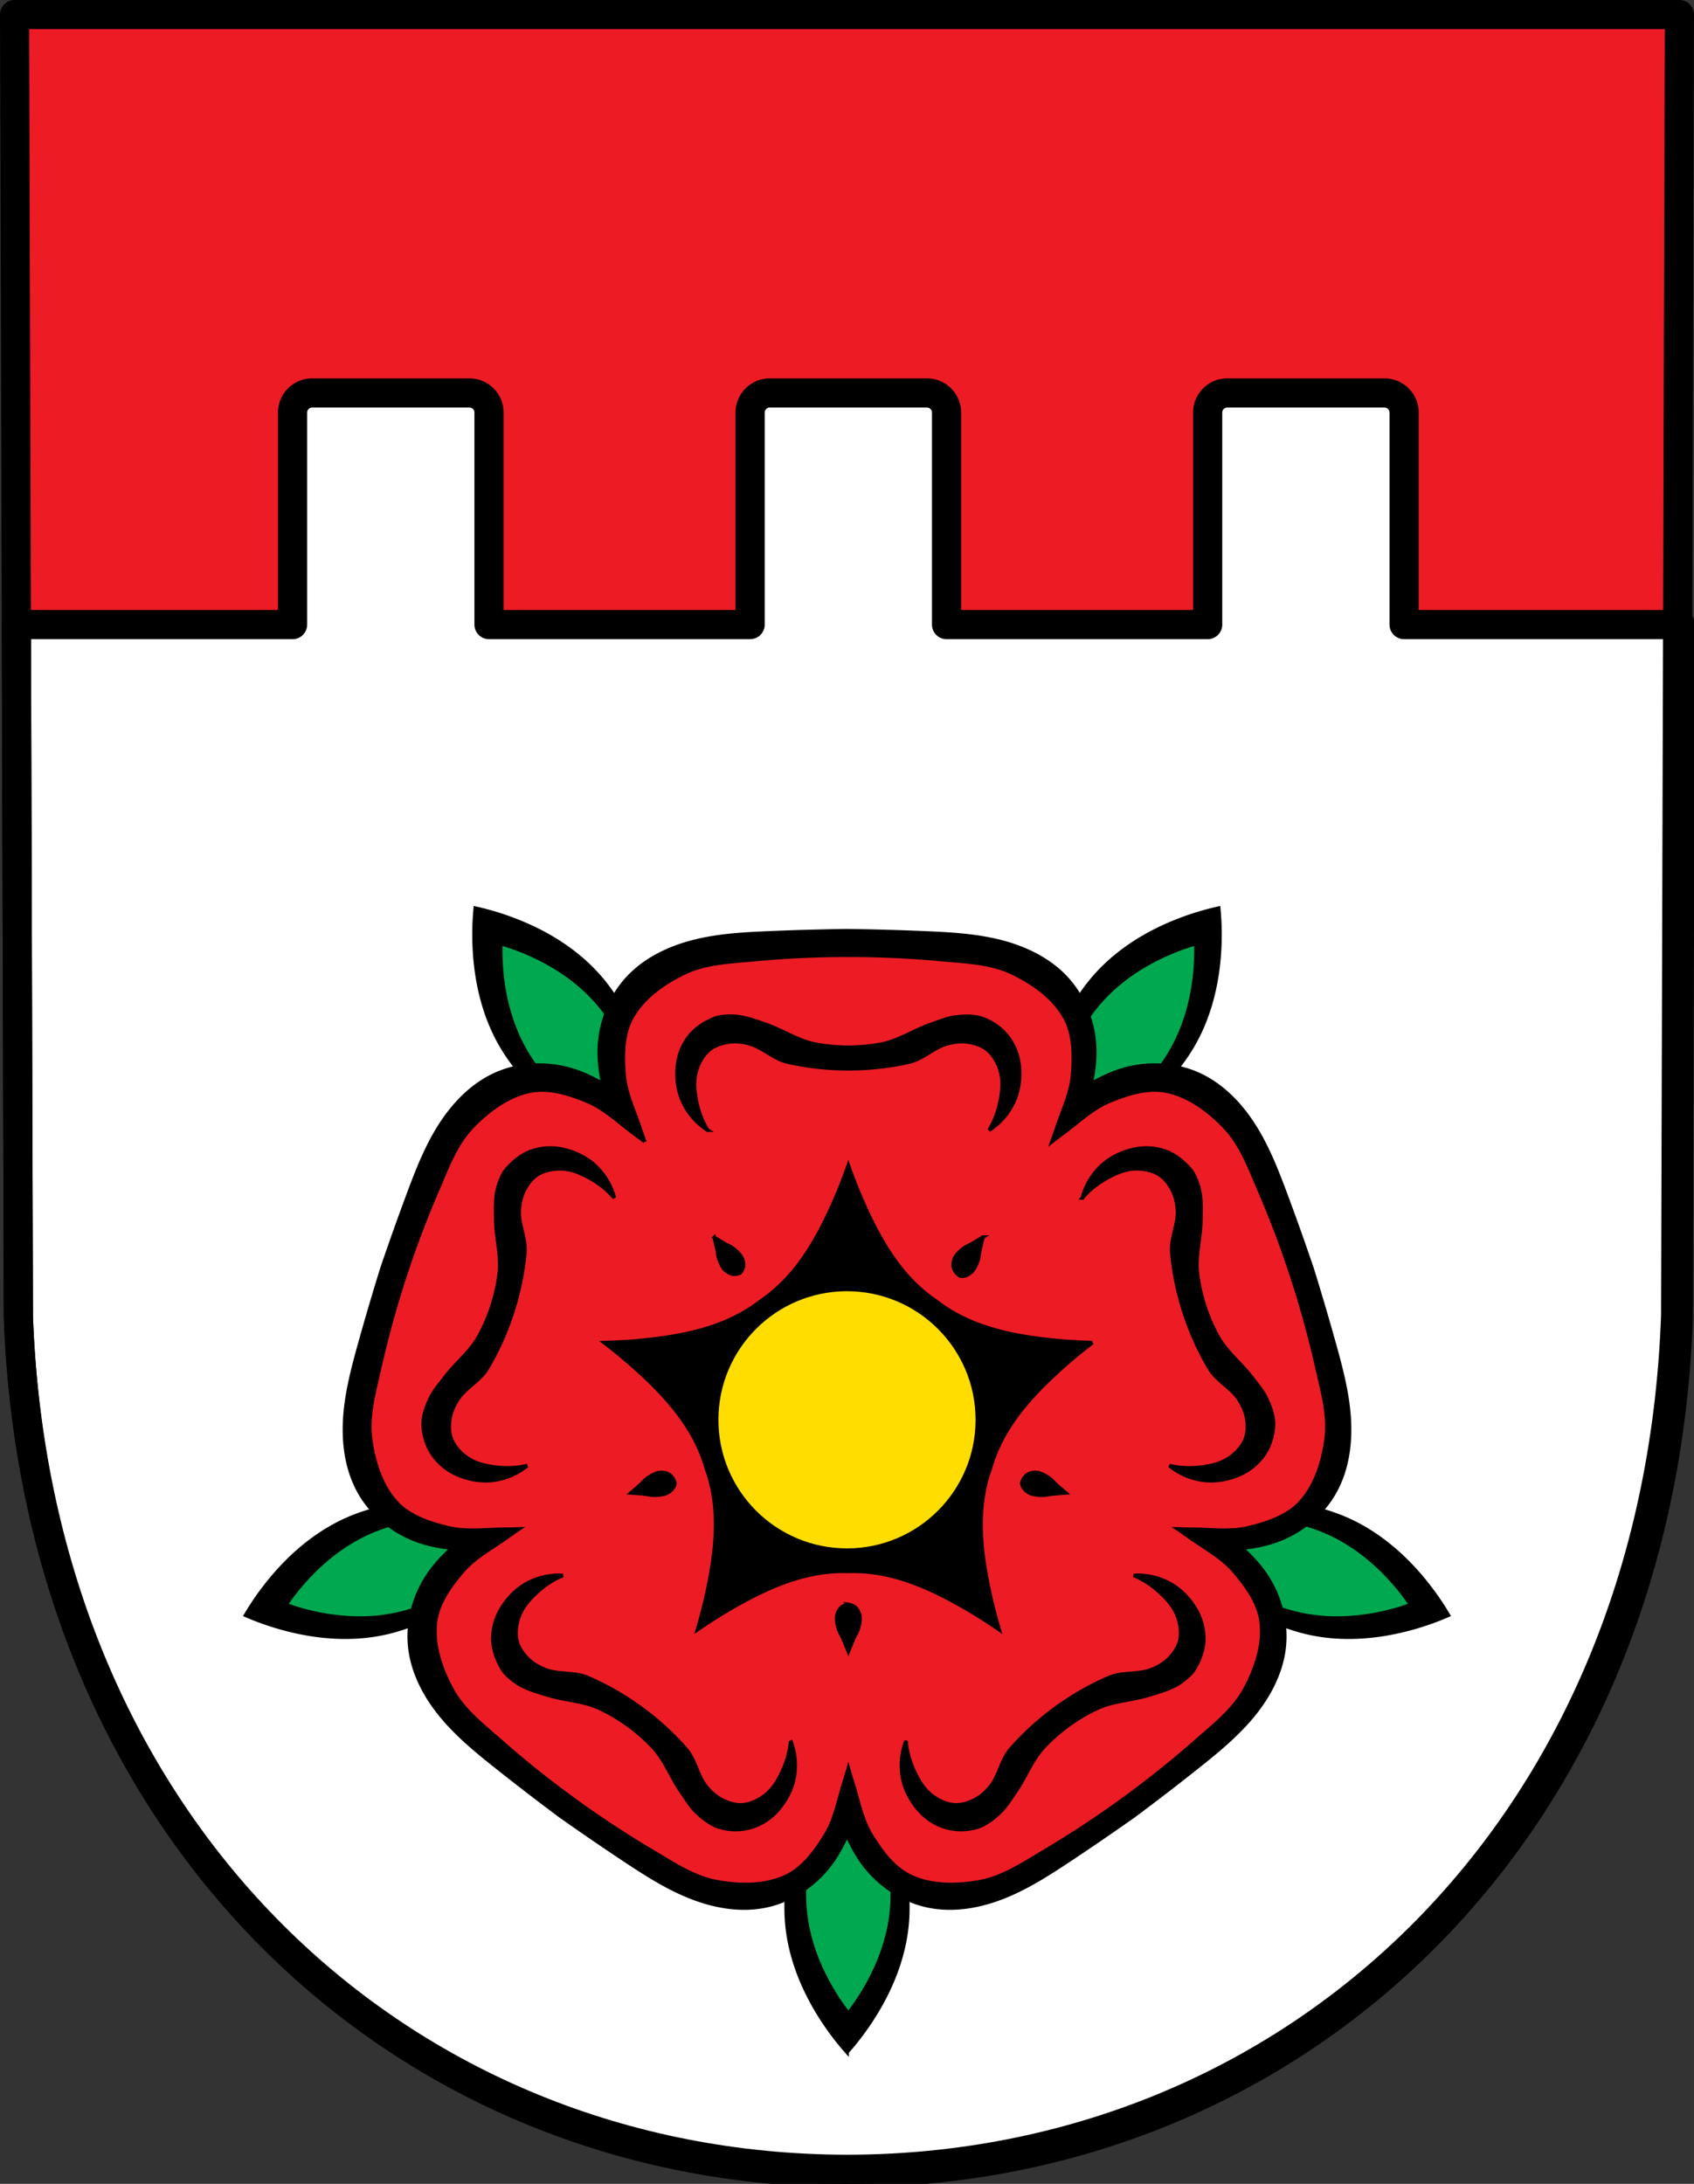
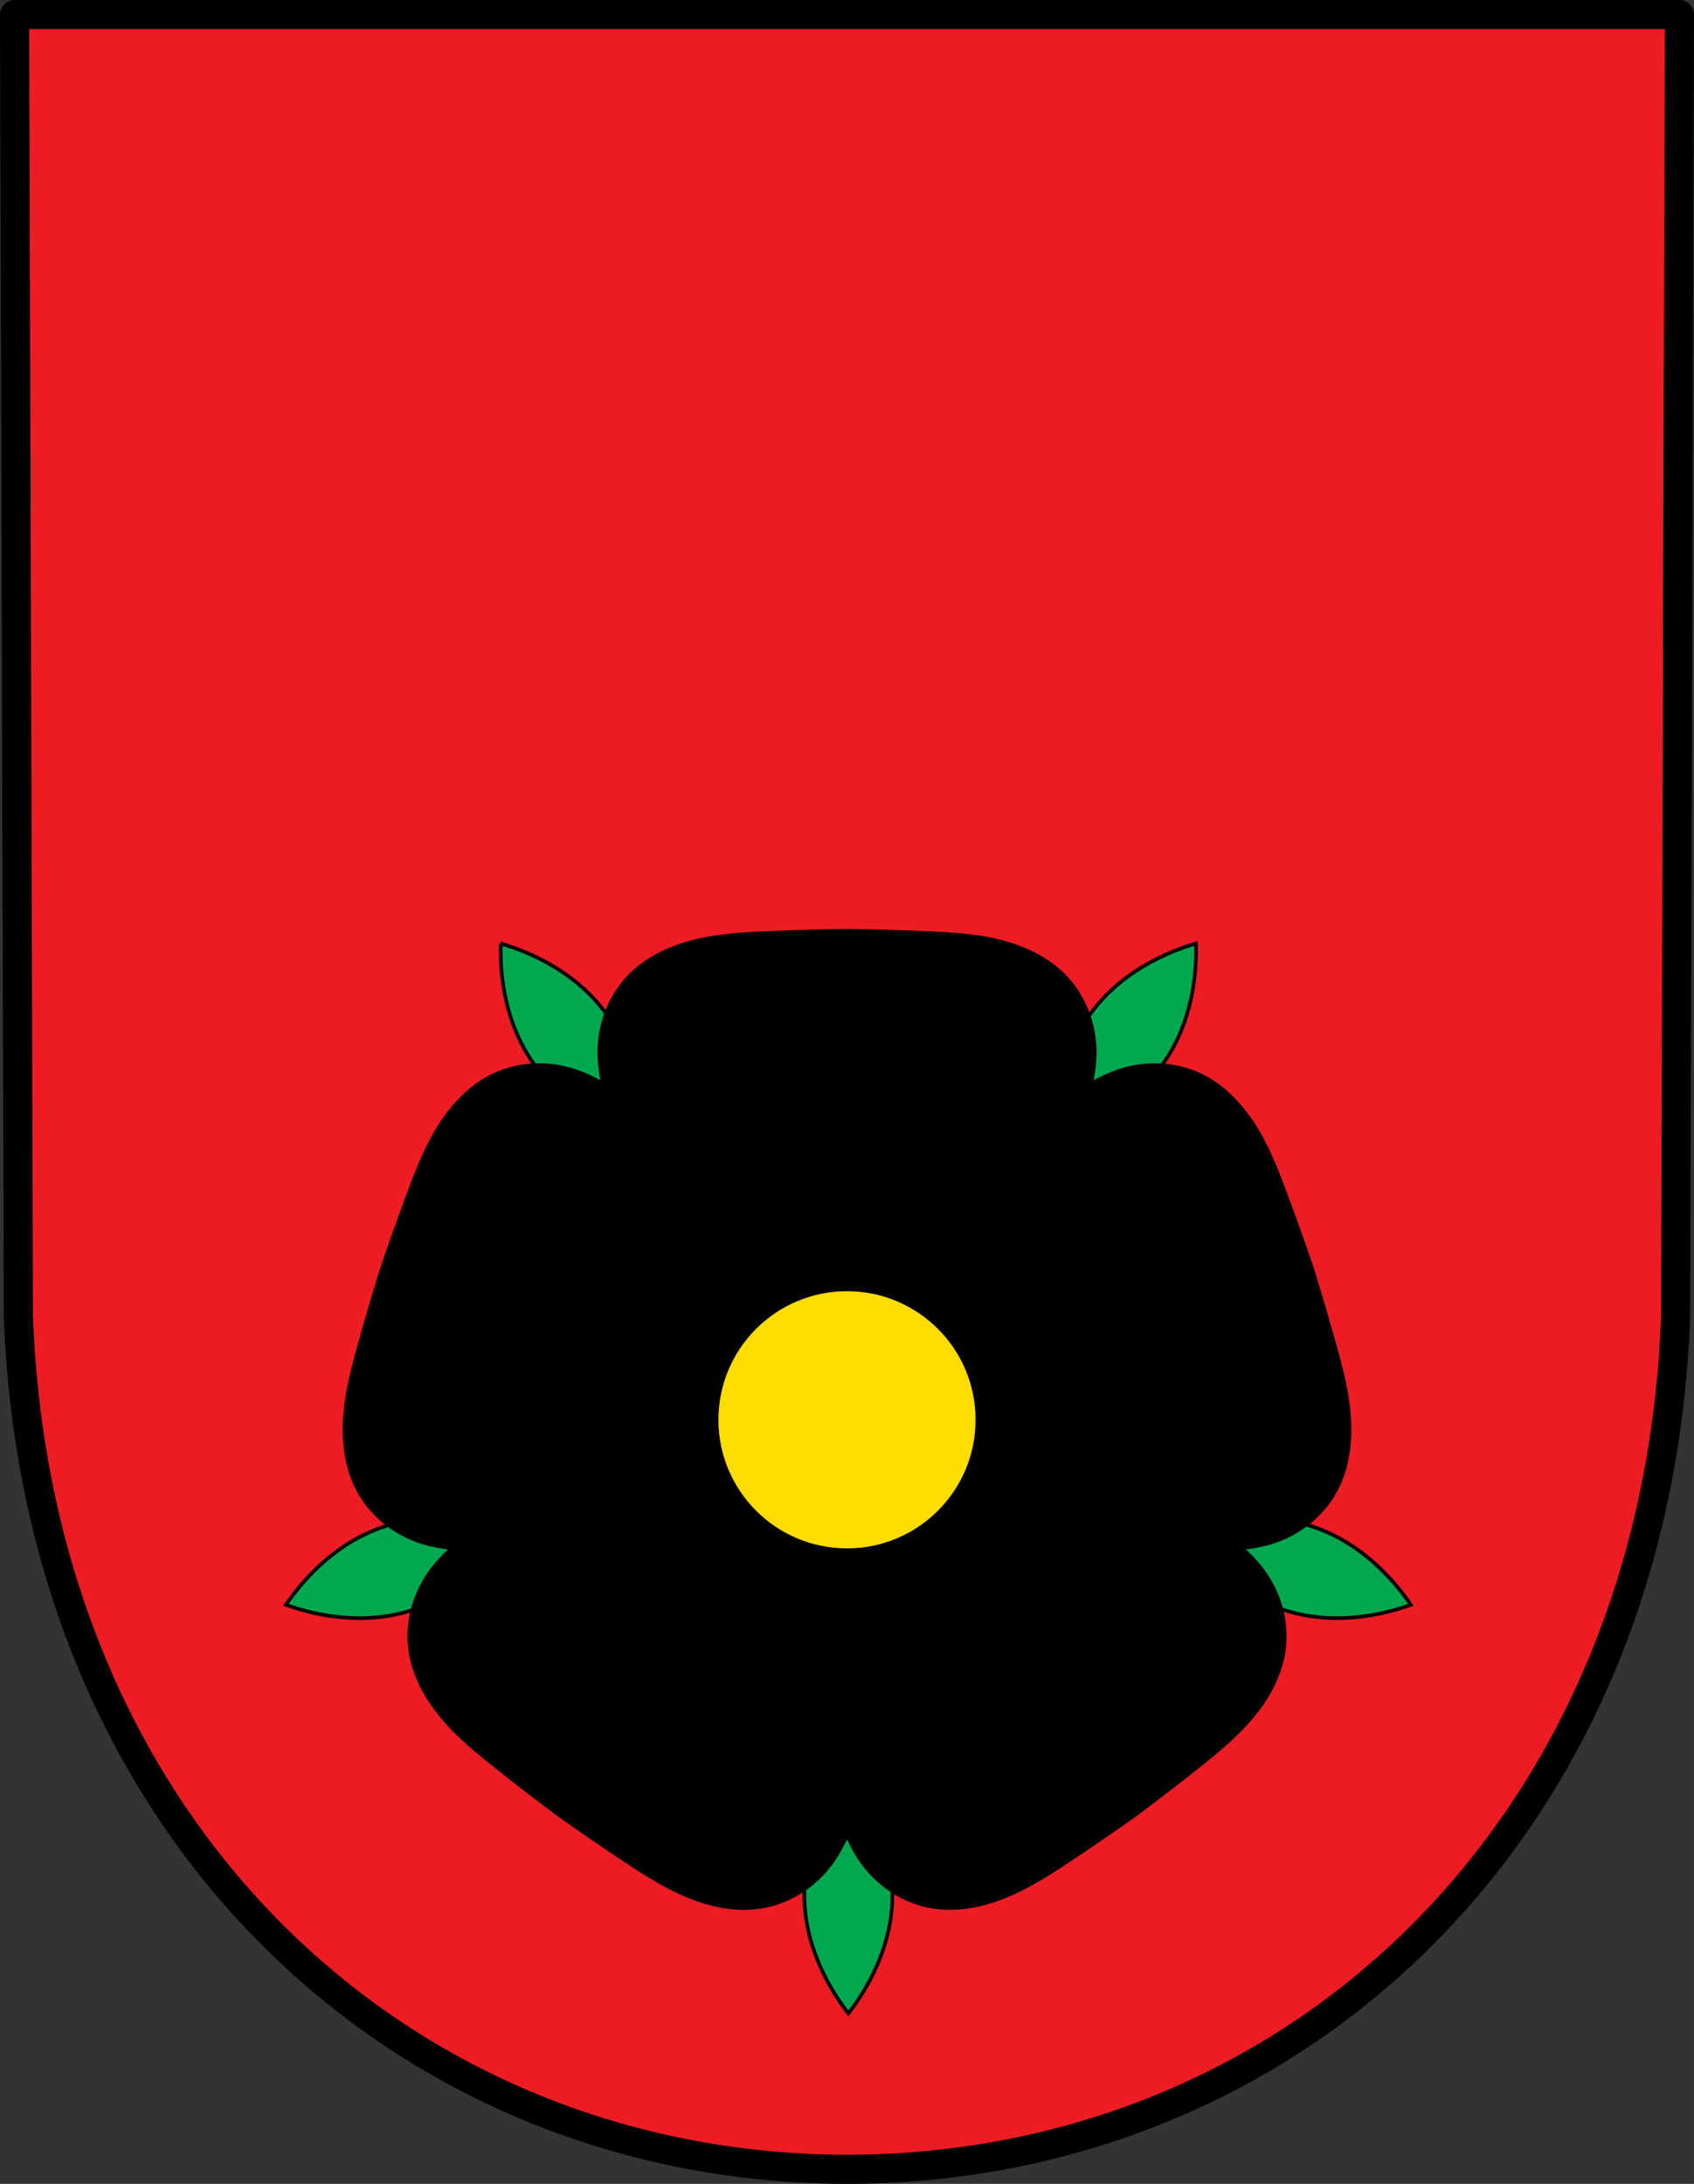
<svg xmlns="http://www.w3.org/2000/svg" width="465.161" height="599.651" viewBox="0 0 123.074 158.658">
  <rect x="0" y="0" width="123.074" height="158.658" fill="#333333" stroke="none" />
  <g transform="translate(23.457 171.571)">
    <path d="m98.558-170.513-.276 94.539c-1.346 37.54-27.945 61.981-60.202 62.002-32.228-.046-58.837-24.497-60.202-62.002l-.277-94.539h60.477z" style="fill:#ed1c24;fill-opacity:1;fill-rule:evenodd;stroke:none;stroke-width:2.117;stroke-linecap:round;stroke-linejoin:round;stroke-miterlimit:4;stroke-dasharray:none;stroke-opacity:1" />
-     <path d="M85.598 107.729a5.373 5.373 0 0 0-5.385 5.384v58.116H4.488l.557 190.082c5.16 141.752 105.729 234.165 227.535 234.34 121.916-.08 222.449-92.453 227.537-234.34l.557-190.082h-75.725v-58.116a5.373 5.373 0 0 0-5.385-5.384H336.48a5.373 5.373 0 0 0-5.384 5.384v58.116h-71.588v-58.116a5.373 5.373 0 0 0-5.385-5.384H211.04a5.373 5.373 0 0 0-5.385 5.384v58.116h-71.586v-58.116a5.373 5.373 0 0 0-5.384-5.384H85.598z" style="opacity:1;fill:#fff;fill-opacity:1;fill-rule:evenodd;stroke:#000;stroke-width:8;stroke-linecap:butt;stroke-linejoin:round;stroke-miterlimit:4;stroke-dasharray:none;stroke-opacity:1;paint-order:fill markers stroke" transform="matrix(.265 0 0 .265 -23.457 -171.571)" />
-     <path d="M38.08-44.758c-1.493 1.85-2.677 4.027-3.468 6.38-.72 2.144-1.118 4.47-.879 6.751.256 2.44 1.227 4.724 2.497 6.7.56.868 1.179 1.687 1.85 2.444a20.026 20.026 0 0 0 1.85-2.445c1.27-1.975 2.24-4.26 2.496-6.699.24-2.282-.157-4.607-.878-6.751-.792-2.353-1.975-4.53-3.468-6.38zM15.573-61.11c-2.22-.848-4.657-1.3-7.14-1.326-2.26-.023-4.595.318-6.692 1.251-2.24.997-4.113 2.626-5.599 4.445-.654.8-1.24 1.642-1.754 2.515.928.404 1.898.74 2.897 1.003 2.271.598 4.744.815 7.143.304 2.244-.478 4.333-1.574 6.15-2.922 1.992-1.48 3.698-3.278 4.995-5.27zM60.587-61.11c2.22-.848 4.657-1.3 7.139-1.326 2.262-.023 4.596.318 6.692 1.251 2.241.997 4.114 2.626 5.6 4.445.654.8 1.24 1.642 1.754 2.515-.928.404-1.898.74-2.898 1.003-2.27.598-4.743.815-7.142.304-2.244-.478-4.333-1.574-6.15-2.922-1.993-1.48-3.698-3.278-4.995-5.27zM24.17-87.57c.121-2.373-.2-4.83-.943-7.2-.677-2.158-1.723-4.272-3.258-5.978-1.64-1.823-3.768-3.101-5.957-3.952a20.026 20.026 0 0 0-2.934-.891 20.02 20.02 0 0 0-.059 3.065c.133 2.345.69 4.764 1.917 6.887 1.148 1.987 2.836 3.635 4.68 4.946 2.022 1.438 4.26 2.505 6.554 3.123zM51.989-87.57c-.121-2.373.2-4.83.944-7.2.676-2.158 1.722-4.272 3.257-5.978 1.64-1.823 3.769-3.101 5.957-3.952a20.026 20.026 0 0 1 2.934-.891c.098 1.007.118 2.033.06 3.065-.134 2.345-.691 4.764-1.918 6.887-1.148 1.987-2.836 3.635-4.68 4.946-2.022 1.438-4.26 2.505-6.554 3.123z" style="fill:#000;stroke:#000;stroke-width:.265px;stroke-linecap:butt;stroke-linejoin:miter;stroke-opacity:1" />
    <path d="M137.29 258.68c-.102 2.981.021 6.03.372 9.113.796 7.003 2.82 14.303 6.707 20.842 3.637 6.117 8.759 11.322 14.266 15.55 6.044 4.641 12.635 8.212 19.31 10.46-.073-7.044-1.43-14.417-3.974-21.6-2.32-6.544-5.687-13.026-10.381-18.375-5.017-5.718-11.334-9.897-17.748-12.818a62.128 62.128 0 0 0-8.553-3.172zm190.581 0a62.128 62.128 0 0 0-8.553 3.172c-6.414 2.92-12.731 7.1-17.748 12.818-4.693 5.35-8.062 11.83-10.38 18.375-2.546 7.183-3.901 14.556-3.975 21.6 6.675-2.248 13.266-5.819 19.31-10.46 5.507-4.228 10.63-9.433 14.266-15.55 3.887-6.539 5.912-13.839 6.707-20.842a62.1 62.1 0 0 0 .373-9.113zM125.252 415.668a73.14 73.14 0 0 0-2.848.02c-6.94.183-14.143 1.383-20.681 4.195-6.988 3.005-12.916 7.722-17.676 12.92a62.138 62.138 0 0 0-5.66 7.154 62.149 62.149 0 0 0 8.785 2.461c6.906 1.407 14.473 1.737 21.892.06 6.942-1.568 13.475-4.832 19.198-8.763 6.28-4.315 11.714-9.482 15.914-15.137-5.881-1.842-12.306-2.827-18.924-2.91zm214.658 0c-6.617.083-13.042 1.068-18.924 2.91 4.2 5.655 9.633 10.822 15.914 15.137 5.723 3.931 12.256 7.195 19.198 8.764 7.419 1.676 14.986 1.346 21.892-.061a62.149 62.149 0 0 0 8.785-2.461 62.139 62.139 0 0 0-5.66-7.154c-4.76-5.198-10.688-9.915-17.676-12.92-6.537-2.812-13.74-4.012-20.681-4.195a73.14 73.14 0 0 0-2.848-.02zm-107.328 67.139c-4.08 5.741-7.316 12.503-9.478 19.81-1.97 6.658-3.056 13.88-2.403 20.967.698 7.574 3.354 14.67 6.826 20.803a62.136 62.136 0 0 0 5.055 7.593 62.133 62.133 0 0 0 5.055-7.593c3.472-6.134 6.124-13.229 6.822-20.803.653-7.087-.43-14.31-2.4-20.967-2.163-7.307-5.397-14.069-9.477-19.81z" style="fill:#00a94f;fill-opacity:1;stroke:#000;stroke-width:1px;stroke-linecap:butt;stroke-linejoin:miter;stroke-opacity:1" transform="matrix(.265 0 0 .265 -23.457 -171.571)" />
    <path d="m98.558-170.513-.276 94.539c-1.346 37.54-27.945 61.981-60.202 62.002-32.228-.046-58.837-24.497-60.202-62.002l-.277-94.539h60.477z" style="fill:none;fill-rule:evenodd;stroke:#000;stroke-width:2.117;stroke-linecap:round;stroke-linejoin:round;stroke-miterlimit:4;stroke-dasharray:none;stroke-opacity:1" />
-     <path d="M38.08-103.95c-1.91.025-3.822.078-5.73.16-1.813.076-3.637.18-5.395.625-1.759.444-3.465 1.252-4.721 2.56-1.396 1.454-2.155 3.48-2.15 5.496.001.77.109 1.53.266 2.282-.668-.382-1.356-.718-2.089-.958-1.916-.627-4.076-.531-5.891.347-1.632.79-2.928 2.163-3.894 3.699-.966 1.535-1.629 3.237-2.262 4.937a194.28 194.28 0 0 0-1.922 5.4 194.132 194.132 0 0 0-1.62 5.5c-.486 1.747-.95 3.514-1.071 5.324s.12 3.681.976 5.28c.952 1.778 2.643 3.125 4.562 3.744.734.237 1.49.369 2.255.452-.57.517-1.104 1.069-1.558 1.692-1.189 1.628-1.765 3.713-1.49 5.71.247 1.797 1.152 3.453 2.314 4.846 1.162 1.393 2.576 2.55 3.997 3.677a194.315 194.315 0 0 0 4.543 3.496 194.13 194.13 0 0 0 4.729 3.24c1.511 1.002 3.049 1.99 4.733 2.664 1.683.674 3.538 1.024 5.323.703 1.985-.356 3.788-1.549 4.97-3.182.45-.624.81-1.3 1.125-2 .315.7.674 1.376 1.124 2 1.182 1.633 2.986 2.826 4.97 3.182 1.785.32 3.64-.029 5.324-.703 1.684-.674 3.221-1.662 4.732-2.664a194.129 194.129 0 0 0 4.73-3.24 194.321 194.321 0 0 0 4.543-3.496c1.42-1.128 2.835-2.284 3.997-3.677 1.162-1.393 2.067-3.05 2.314-4.846.275-1.997-.302-4.081-1.49-5.71-.455-.623-.988-1.175-1.558-1.692.765-.083 1.52-.215 2.255-.452 1.919-.62 3.61-1.966 4.562-3.744.856-1.599 1.097-3.47.976-5.28s-.585-3.577-1.072-5.324a194.14 194.14 0 0 0-1.62-5.5 194.3 194.3 0 0 0-1.922-5.4c-.633-1.7-1.296-3.402-2.262-4.937-.965-1.536-2.26-2.909-3.893-3.699-1.815-.878-3.975-.974-5.892-.347-.732.24-1.42.576-2.088.958.157-.753.264-1.511.266-2.282.004-2.016-.754-4.042-2.15-5.496-1.256-1.308-2.963-2.116-4.721-2.56-1.759-.444-3.583-.549-5.395-.626a194.16 194.16 0 0 0-5.73-.159zm0 35.363.087.046.069.066-.018.099-.042.086-.096.013-.097-.013c-.014-.029-.027-.058-.042-.086l-.017-.098.07-.067.085-.046z" style="fill:#000;stroke:#000;stroke-width:.265px;stroke-linecap:butt;stroke-linejoin:miter;stroke-opacity:1" />
+     <path d="M38.08-103.95c-1.91.025-3.822.078-5.73.16-1.813.076-3.637.18-5.395.625-1.759.444-3.465 1.252-4.721 2.56-1.396 1.454-2.155 3.48-2.15 5.496.001.77.109 1.53.266 2.282-.668-.382-1.356-.718-2.089-.958-1.916-.627-4.076-.531-5.891.347-1.632.79-2.928 2.163-3.894 3.699-.966 1.535-1.629 3.237-2.262 4.937a194.28 194.28 0 0 0-1.922 5.4 194.132 194.132 0 0 0-1.62 5.5c-.486 1.747-.95 3.514-1.071 5.324s.12 3.681.976 5.28c.952 1.778 2.643 3.125 4.562 3.744.734.237 1.49.369 2.255.452-.57.517-1.104 1.069-1.558 1.692-1.189 1.628-1.765 3.713-1.49 5.71.247 1.797 1.152 3.453 2.314 4.846 1.162 1.393 2.576 2.55 3.997 3.677a194.315 194.315 0 0 0 4.543 3.496 194.13 194.13 0 0 0 4.729 3.24c1.511 1.002 3.049 1.99 4.733 2.664 1.683.674 3.538 1.024 5.323.703 1.985-.356 3.788-1.549 4.97-3.182.45-.624.81-1.3 1.125-2 .315.7.674 1.376 1.124 2 1.182 1.633 2.986 2.826 4.97 3.182 1.785.32 3.64-.029 5.324-.703 1.684-.674 3.221-1.662 4.732-2.664a194.129 194.129 0 0 0 4.73-3.24 194.321 194.321 0 0 0 4.543-3.496c1.42-1.128 2.835-2.284 3.997-3.677 1.162-1.393 2.067-3.05 2.314-4.846.275-1.997-.302-4.081-1.49-5.71-.455-.623-.988-1.175-1.558-1.692.765-.083 1.52-.215 2.255-.452 1.919-.62 3.61-1.966 4.562-3.744.856-1.599 1.097-3.47.976-5.28s-.585-3.577-1.072-5.324a194.14 194.14 0 0 0-1.62-5.5 194.3 194.3 0 0 0-1.922-5.4c-.633-1.7-1.296-3.402-2.262-4.937-.965-1.536-2.26-2.909-3.893-3.699-1.815-.878-3.975-.974-5.892-.347-.732.24-1.42.576-2.088.958.157-.753.264-1.511.266-2.282.004-2.016-.754-4.042-2.15-5.496-1.256-1.308-2.963-2.116-4.721-2.56-1.759-.444-3.583-.549-5.395-.626a194.16 194.16 0 0 0-5.73-.159zm0 35.363.087.046.069.066-.018.099-.042.086-.096.013-.097-.013c-.014-.029-.027-.058-.042-.086l-.017-.098.07-.067.085-.046" style="fill:#000;stroke:#000;stroke-width:.265px;stroke-linecap:butt;stroke-linejoin:miter;stroke-opacity:1" />
    <circle cx="38.08" cy="-68.423" r="9.474" style="opacity:1;fill:#fd0;fill-opacity:1;fill-rule:evenodd;stroke:#000;stroke-width:.265;stroke-linecap:round;stroke-linejoin:round;stroke-miterlimit:4;stroke-dasharray:none;stroke-opacity:1;paint-order:fill markers stroke" />
-     <path d="M232.582 261.867c-8.61 0-17.22.4-25.773 1.201-6.45.605-13.25.817-19.094 3.61-5.737 2.74-11.477 6.777-14.531 12.353-2.496 4.557-2.51 10.263-2.114 15.444.402 5.244 2.853 10.127 4.493 15.125.369 1.125.765 2.244 1.173 3.359a104.284 104.284 0 0 0-2.832-2.154c-4.245-3.105-8.131-6.948-12.994-8.951-4.804-1.98-10.234-3.732-15.34-2.768-6.247 1.18-11.861 5.39-16.242 9.998-4.463 4.694-6.768 11.095-9.338 17.041a276.48 276.48 0 0 0-9.115 24.139 276.413 276.413 0 0 0-6.83 24.879c-1.42 6.32-3.32 12.851-2.473 19.273.832 6.303 2.895 13.012 7.252 17.64 3.562 3.784 8.984 5.56 14.033 6.786 5.111 1.24 10.513.42 15.772.408 1.22-.003 2.443-.034 3.666-.08-1.016.68-2.024 1.371-3.014 2.086-4.264 3.079-9.118 5.589-12.525 9.596-3.366 3.958-6.708 8.58-7.367 13.734-.807 6.306 1.464 12.948 4.494 18.537 3.087 5.694 8.462 9.863 13.324 14.143a276.48 276.48 0 0 0 20.145 16.123 276.393 276.393 0 0 0 21.554 14.175c5.573 3.303 11.2 7.129 17.569 8.305 6.251 1.155 13.269 1.263 19.017-1.453 4.698-2.22 8.062-6.826 10.787-11.25 2.758-4.478 3.647-9.87 5.258-14.877.37-1.15.713-2.309 1.043-3.473.33 1.164.675 2.324 1.045 3.473 1.611 5.006 2.5 10.4 5.258 14.877 2.725 4.424 6.089 9.03 10.787 11.25 5.748 2.716 12.766 2.608 19.018 1.453 6.369-1.176 11.995-5.002 17.568-8.305a276.4 276.4 0 0 0 21.555-14.175 276.478 276.478 0 0 0 20.144-16.123c4.862-4.28 10.237-8.449 13.324-14.143 3.03-5.59 5.301-12.23 4.494-18.537-.659-5.154-4-9.776-7.367-13.734-3.407-4.007-8.261-6.517-12.525-9.596-.99-.715-1.998-1.405-3.014-2.086 1.223.046 2.445.077 3.666.08 5.26.013 10.663.833 15.774-.408 5.049-1.226 10.47-3.002 14.03-6.785 4.359-4.63 6.423-11.338 7.255-17.641.847-6.422-1.055-12.954-2.475-19.273a276.43 276.43 0 0 0-6.83-24.88 276.476 276.476 0 0 0-9.113-24.138c-2.57-5.946-4.877-12.347-9.34-17.041-4.38-4.607-9.995-8.818-16.242-9.998-5.106-.964-10.536.788-15.34 2.768-4.863 2.003-8.747 5.846-12.992 8.95-.956.7-1.898 1.422-2.832 2.155.408-1.115.804-2.234 1.174-3.36 1.639-4.997 4.089-9.88 4.49-15.124.396-5.181.383-10.887-2.113-15.444-3.055-5.576-8.795-9.613-14.532-12.353-5.844-2.793-12.644-3.005-19.093-3.61a276.423 276.423 0 0 0-25.772-1.2zM200.32 278.6c.914-.003 1.83.071 2.729.226 2.39.413 4.684 1.274 6.976 2.067 4.588 1.587 8.767 4.464 13.536 5.377a48.42 48.42 0 0 0 18.04 0c4.769-.913 8.948-3.79 13.536-5.377 2.292-.793 4.567-1.79 6.976-2.067 2.395-.275 4.943-.368 7.219.426a15.392 15.392 0 0 1 6.756 4.744c1.741 2.146 2.89 4.882 3.267 7.62.474 3.44.055 7.16-1.369 10.327a18.415 18.415 0 0 1-6.816 7.88c2.041-3.256 3.112-7.075 3.508-10.858.213-2.039.054-4.187-.639-6.115-.687-1.912-1.795-3.796-3.371-5.079-1.45-1.18-3.358-1.798-5.205-2.085-1.86-.29-3.813-.074-5.633.41-3.766 1-6.743 4.184-10.543 5.047-10.86 2.465-22.55 2.465-33.41 0-3.8-.863-6.777-4.047-10.543-5.047-1.82-.484-3.774-.7-5.635-.41-1.847.287-3.755.906-5.205 2.085-1.576 1.283-2.684 3.167-3.37 5.079-.694 1.928-.851 4.077-.638 6.115.397 3.782 1.467 7.602 3.508 10.857a18.418 18.418 0 0 1-6.818-7.879c-1.424-3.167-1.84-6.887-1.367-10.328.376-2.737 1.526-5.473 3.267-7.619 1.734-2.136 4.212-3.692 6.754-4.744 1.119-.463 2.37-.552 3.578-.623.303-.018.608-.028.912-.03zm-49.816 36.146a15.714 15.714 0 0 1 3.129.238c3.418.614 6.827 2.163 9.398 4.496a18.413 18.413 0 0 1 5.383 8.92c-2.465-2.948-5.766-5.146-9.24-6.693-1.872-.834-3.963-1.35-6.012-1.287-2.03.062-4.164.534-5.871 1.637-1.57 1.014-2.75 2.637-3.594 4.304-.85 1.68-1.25 3.604-1.353 5.485-.214 3.89 1.892 7.707 1.537 11.588-1.015 11.09-4.63 22.206-10.334 31.771-1.996 3.347-5.945 5.193-8.06 8.465-1.023 1.58-1.833 3.37-2.133 5.228-.299 1.846-.299 3.852.375 5.596.731 1.896 2.18 3.53 3.785 4.776 1.62 1.255 3.614 2.072 5.619 2.5 3.72.793 7.68.957 11.408.023a18.41 18.41 0 0 1-9.6 4.045c-3.452.374-7.12-.379-10.246-1.893-2.487-1.205-4.732-3.145-6.234-5.465a15.393 15.393 0 0 1-2.422-7.892c-.05-2.41.826-4.804 1.828-6.996 1.01-2.206 2.66-4.062 4.123-5.996 2.929-3.872 6.958-6.955 9.301-11.207a48.42 48.42 0 0 0 5.58-17.157c.607-4.816-.837-9.68-.928-14.535-.045-2.425-.153-4.873.194-7.273a15.767 15.767 0 0 1 .94-3.524c.441-1.127.912-2.288 1.698-3.209 1.787-2.092 4.032-3.967 6.6-4.955 1.612-.62 3.372-.95 5.129-.99zm164.154 0c1.757.04 3.517.37 5.13.99 2.567.988 4.812 2.863 6.599 4.955.786.921 1.257 2.082 1.699 3.21a15.75 15.75 0 0 1 .94 3.523c.346 2.4.238 4.848.193 7.273-.09 4.854-1.535 9.719-.928 14.535a48.422 48.422 0 0 0 5.582 17.157c2.343 4.252 6.37 7.335 9.299 11.207 1.463 1.934 3.114 3.79 4.123 5.996 1.003 2.192 1.879 4.586 1.828 6.996a15.394 15.394 0 0 1-2.422 7.892c-1.501 2.32-3.747 4.26-6.234 5.465-3.126 1.514-6.794 2.267-10.246 1.893a18.41 18.41 0 0 1-9.6-4.045c3.728.934 7.69.77 11.41-.023 2.005-.428 3.998-1.245 5.617-2.5 1.606-1.245 3.056-2.88 3.788-4.776.673-1.744.67-3.75.373-5.596-.3-1.858-1.11-3.647-2.133-5.228-2.116-3.272-6.065-5.118-8.06-8.465-5.705-9.565-9.32-20.681-10.335-31.771-.355-3.88 1.751-7.698 1.537-11.588-.103-1.88-.5-3.805-1.351-5.485-.845-1.667-2.024-3.29-3.594-4.304-1.707-1.103-3.842-1.575-5.873-1.637-2.049-.062-4.14.453-6.012 1.287-3.474 1.547-6.775 3.745-9.24 6.693a18.417 18.417 0 0 1 5.385-8.92c2.571-2.333 5.98-3.882 9.398-4.496a15.7 15.7 0 0 1 3.127-.238zm-82.078 4.752a138.215 138.215 0 0 0 5.178 12.709c2.627 5.63 5.655 11.116 9.58 15.932 2.678 3.286 5.803 6.242 9.318 8.595 3.317 2.603 7.086 4.651 11.026 6.176 5.793 2.243 11.947 3.427 18.113 4.184 4.542.557 9.112.89 13.687.994a138.223 138.223 0 0 0-10.484 8.855c-4.541 4.24-8.82 8.816-12.185 14.037-2.3 3.57-4.15 7.464-5.3 11.541-1.451 3.96-2.238 8.177-2.472 12.397-.344 6.203.431 12.42 1.615 18.52a138.234 138.234 0 0 0 3.28 13.326 138.236 138.236 0 0 0-11.66-7.239c-5.435-3.01-11.108-5.668-17.114-7.257-4.094-1.084-8.357-1.638-12.58-1.477-4.224-.162-8.487.393-12.582 1.477-6.006 1.589-11.68 4.247-17.115 7.257a138.206 138.206 0 0 0-11.658 7.239 138.222 138.222 0 0 0 3.279-13.327c1.184-6.098 1.959-12.316 1.615-18.519-.234-4.22-1.02-8.437-2.473-12.397-1.15-4.078-2.996-7.972-5.296-11.54-3.366-5.222-7.647-9.798-12.188-14.038a138.227 138.227 0 0 0-10.484-8.855c4.575-.104 9.145-.437 13.687-.994 6.167-.757 12.322-1.941 18.115-4.184 3.949-1.528 7.723-3.58 11.045-6.191 3.505-2.35 6.622-5.302 9.293-8.58 3.925-4.816 6.953-10.302 9.58-15.932a138.244 138.244 0 0 0 5.18-12.709zm36.904 19.664c-.292 1.157-.547 2.313-.818 3.467-.247 1.053-.25 2.104-.652 3.152-.396 1.03-.875 2.185-1.68 2.944-.761.716-1.772 1.162-2.58 1.14a4.12 4.12 0 0 1-.52-.05 4.114 4.114 0 0 1-1.76-2.145c-.27-.762-.158-1.86.288-2.805.472-1 1.422-1.811 2.279-2.506.872-.707 1.87-1.035 2.795-1.595.881-.534 1.769-1.057 2.648-1.602zm-73.648.094c.828.51 1.661 1.005 2.49 1.508.925.56 1.923.888 2.795 1.595.857.695 1.807 1.506 2.28 2.506.445.946.558 2.045.286 2.807-.176.496-.449.935-.783 1.318-.467.2-.97.322-1.496.336-.808.023-1.819-.424-2.58-1.14-.805-.759-1.282-1.915-1.678-2.944-.402-1.048-.405-2.097-.652-3.15-.221-.944-.433-1.89-.662-2.836zm-14.274 64.428c.772.032 1.499.255 1.979.625a4.113 4.113 0 0 1 1.486 2.3c-.027.173-.06.345-.111.516-.23.775-.966 1.6-1.883 2.102-.97.53-2.22.63-3.32.687-1.122.059-2.121-.264-3.2-.355-1.165-.099-2.327-.211-3.501-.291.777-.66 1.536-1.33 2.304-1.993.82-.707 1.44-1.552 2.381-2.164.925-.6 1.99-1.256 3.088-1.396.26-.033.52-.042.778-.031zm102.038 0c.257-.011.518-.002.777.03 1.097.14 2.163.797 3.088 1.397.942.612 1.562 1.457 2.38 2.164.769.664 1.528 1.334 2.305 1.993-1.174.08-2.336.192-3.502.29-1.077.092-2.077.415-3.199.356-1.1-.057-2.348-.156-3.318-.687-.917-.503-1.654-1.327-1.883-2.102a4.092 4.092 0 0 1-.113-.516 4.11 4.11 0 0 1 1.484-2.3c.48-.37 1.21-.593 1.98-.625zm-130.598 28.195c.441-.006.88.004 1.32.031-3.565 1.434-6.674 3.894-9.218 6.72-1.371 1.524-2.507 3.355-3.08 5.323-.569 1.95-.78 4.126-.258 6.09.48 1.807 1.659 3.428 2.984 4.746 1.335 1.328 3.044 2.302 4.8 2.98 3.635 1.405 7.914.58 11.495 2.116 10.235 4.389 19.693 11.26 27.03 19.638 2.566 2.932 3.103 7.259 5.562 10.282 1.188 1.46 2.641 2.783 4.316 3.642 1.663.854 3.571 1.473 5.438 1.371 2.028-.11 4.03-.984 5.71-2.127 1.695-1.152 3.086-2.796 4.112-4.57 1.903-3.293 3.283-7.012 3.545-10.846a18.415 18.415 0 0 1 .883 10.381c-.71 3.4-2.558 6.655-4.963 9.16-1.914 1.994-4.453 3.53-7.123 4.243a15.39 15.39 0 0 1-8.254-.133c-2.308-.696-4.315-2.268-6.09-3.899-1.786-1.64-3.042-3.784-4.43-5.773-2.778-3.98-4.468-8.764-7.789-12.305a48.424 48.424 0 0 0-14.596-10.605c-4.393-2.065-9.464-2.195-14.109-3.608-2.32-.706-4.683-1.356-6.86-2.427a15.756 15.756 0 0 1-3.06-1.98c-.935-.77-1.896-1.576-2.53-2.608-1.437-2.346-2.526-5.062-2.673-7.809-.148-2.76.53-5.648 1.834-8.084 1.64-3.061 4.164-5.827 7.178-7.553 2.637-1.51 5.737-2.354 8.826-2.396zm159.158 0c3.09.042 6.189.886 8.826 2.396 3.014 1.726 5.539 4.492 7.178 7.553 1.304 2.436 1.982 5.325 1.834 8.084-.147 2.747-1.236 5.463-2.674 7.809-.633 1.032-1.593 1.839-2.53 2.607a15.757 15.757 0 0 1-3.06 1.98c-2.176 1.071-4.539 1.722-6.859 2.428-4.645 1.413-9.716 1.543-14.11 3.608a48.424 48.424 0 0 0-14.595 10.605c-3.321 3.541-5.01 8.324-7.79 12.305-1.387 1.989-2.642 4.133-4.429 5.773-1.775 1.63-3.782 3.203-6.09 3.899a15.39 15.39 0 0 1-8.254.133c-2.67-.712-5.209-2.25-7.123-4.243-2.405-2.505-4.253-5.76-4.963-9.16-.71-3.4-.41-7.104.883-10.38.263 3.833 1.642 7.552 3.545 10.845 1.026 1.774 2.417 3.418 4.112 4.57 1.68 1.143 3.682 2.016 5.71 2.127 1.867.102 3.775-.517 5.438-1.37 1.675-.86 3.128-2.183 4.316-3.643 2.459-3.023 2.996-7.35 5.563-10.282 7.336-8.378 16.792-15.25 27.027-19.638 3.581-1.536 7.862-.71 11.496-2.115 1.757-.68 3.466-1.653 4.801-2.98 1.326-1.319 2.505-2.94 2.984-4.747.522-1.964.31-4.14-.257-6.09-.573-1.968-1.71-3.799-3.08-5.322-2.544-2.827-5.654-5.287-9.22-6.72.44-.028.88-.038 1.321-.032zm-79.578 7.973a4.106 4.106 0 0 1 1.715.67c.667.457 1.221 1.412 1.416 2.439.206 1.087-.086 2.304-.371 3.37-.29 1.084-.907 1.936-1.326 2.933-.481 1.142-.974 2.277-1.434 3.437-.46-1.16-.955-2.294-1.436-3.437-.419-.997-1.035-1.85-1.326-2.934-.285-1.065-.577-2.282-.37-3.37.194-1.026.749-1.981 1.415-2.439a4.103 4.103 0 0 1 1.717-.67z" style="fill:#ed1c24;fill-opacity:1;stroke:#000;stroke-width:1px;stroke-linecap:butt;stroke-linejoin:miter;stroke-opacity:1" transform="matrix(.265 0 0 .265 -23.457 -171.571)" />
  </g>
</svg>